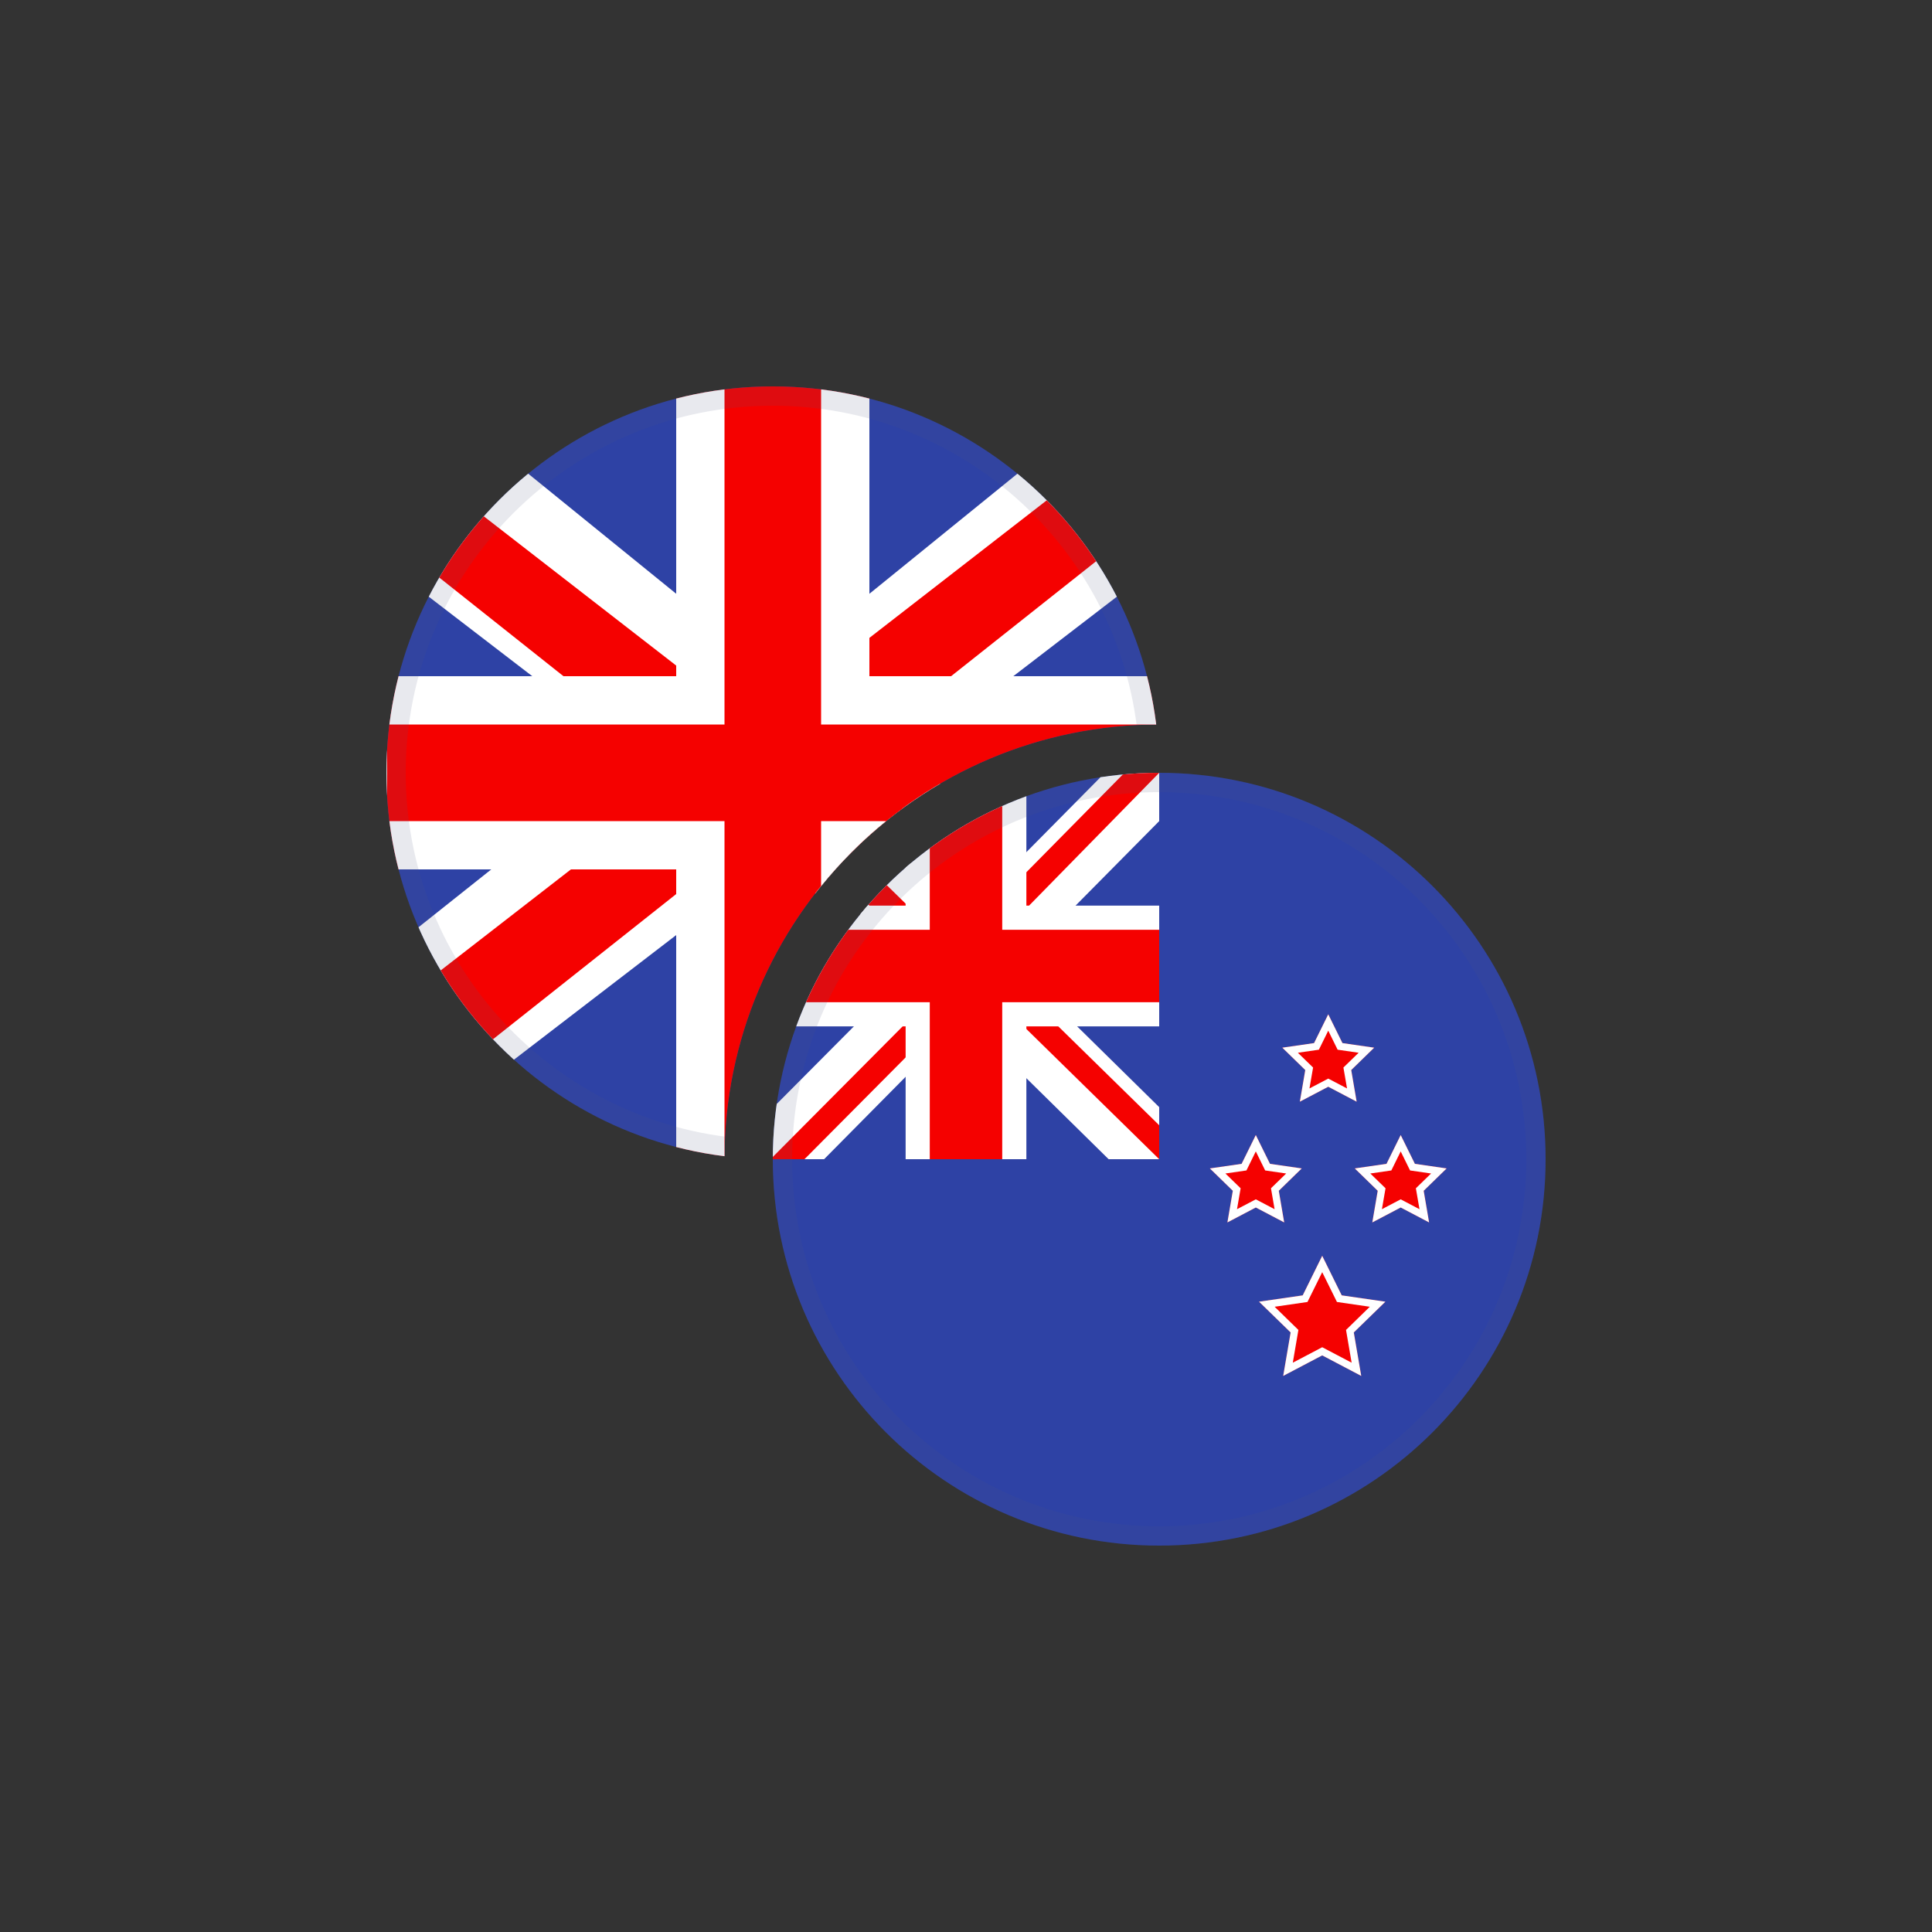
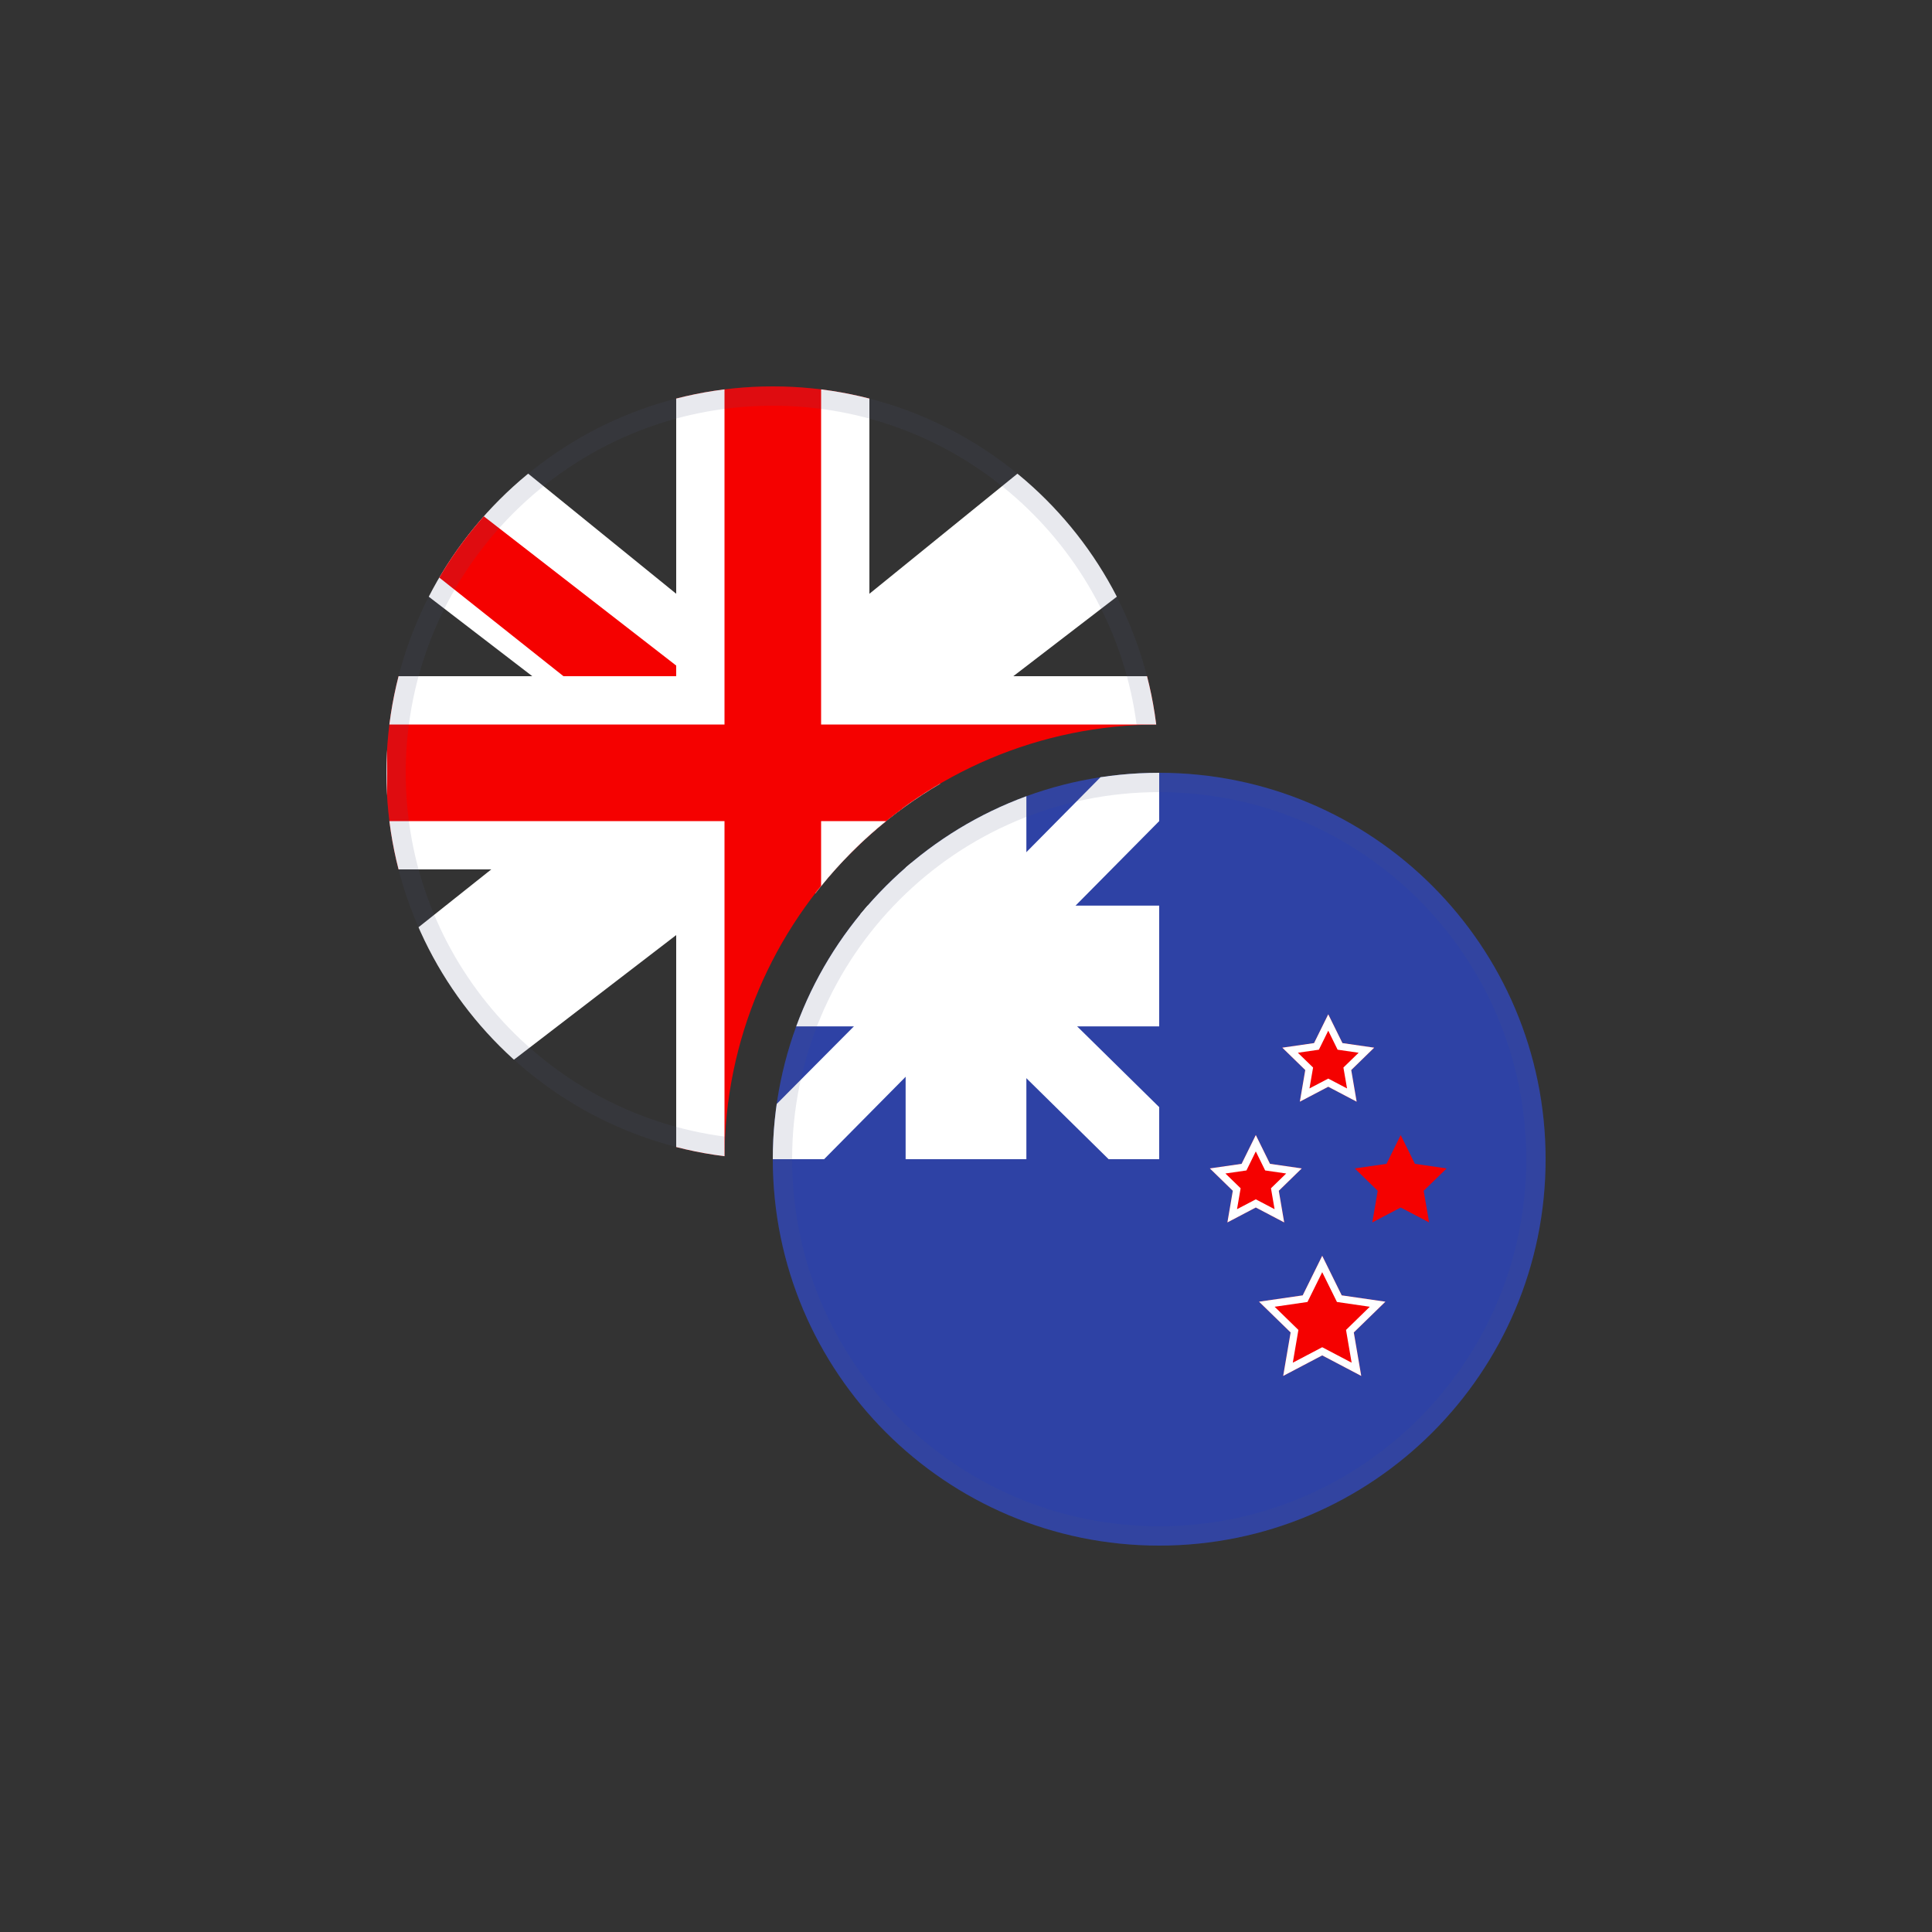
<svg xmlns="http://www.w3.org/2000/svg" width="40" height="40" viewBox="0 0 40 40" fill="none">
  <rect x="0" y="0" width="40" height="40" fill="#333333" stroke="none" />
  <g clip-path="url(#clip0_6363_10877)">
    <path fill-rule="evenodd" clip-rule="evenodd" d="M16 16V32H32V16H16Z" fill="#2E42A5" />
    <path d="M24 16V17L21.031 20L24 22.922V24H22.953L19.969 21.062L17.062 24H16V22.938L18.906 20.016L16 17.156V16H16.969L19.969 18.938L22.875 16H24Z" fill="white" />
-     <path d="M18.875 21.062L19.047 21.594L16.656 24H16V23.953L18.875 21.062ZM20.812 20.875L21.656 21L24 23.297V24L20.812 20.875ZM24 16L21 19.062L20.938 18.375L23.281 16H24ZM16 16.016L19.016 18.969L18.094 18.844L16 16.766V16.016Z" fill="#F50100" />
    <path d="M18.75 16V24H21.25V16H18.75ZM16 18.75V21.25H24V18.75H16Z" fill="white" />
-     <path d="M16 19.25V20.75H24V19.25H16ZM19.25 16V24H20.75V16H19.25Z" fill="#F50100" />
    <path fill-rule="evenodd" clip-rule="evenodd" d="M27.375 28.062L26.567 28.487L26.721 27.587L26.067 26.95L26.971 26.819L27.375 26L27.779 26.819L28.683 26.95L28.029 27.587L28.183 28.487L27.375 28.062Z" fill="#F50100" />
    <path fill-rule="evenodd" clip-rule="evenodd" d="M27.375 27.893L27.984 28.213L27.868 27.535L28.36 27.055L27.68 26.956L27.375 26.339L27.07 26.956L26.39 27.055L26.882 27.535L26.766 28.213L27.375 27.893ZM26.567 28.487L26.721 27.587L26.067 26.95L26.971 26.819L27.375 26L27.779 26.819L28.683 26.95L28.029 27.587L28.183 28.487L27.375 28.062L26.567 28.487Z" fill="white" />
    <path fill-rule="evenodd" clip-rule="evenodd" d="M26 25L25.412 25.309L25.524 24.654L25.049 24.191L25.706 24.096L26 23.5L26.294 24.096L26.951 24.191L26.476 24.654L26.588 25.309L26 25Z" fill="#F50100" />
    <path fill-rule="evenodd" clip-rule="evenodd" d="M26 24.831L26.389 25.035L26.314 24.602L26.629 24.296L26.194 24.233L26 23.839L25.806 24.233L25.371 24.296L25.686 24.602L25.611 25.035L26 24.831ZM25.412 25.309L25.524 24.654L25.049 24.191L25.706 24.096L26 23.5L26.294 24.096L26.951 24.191L26.476 24.654L26.588 25.309L26 25L25.412 25.309Z" fill="white" />
    <path fill-rule="evenodd" clip-rule="evenodd" d="M29 25L28.412 25.309L28.524 24.654L28.049 24.191L28.706 24.096L29 23.5L29.294 24.096L29.951 24.191L29.476 24.654L29.588 25.309L29 25Z" fill="#F50100" />
-     <path fill-rule="evenodd" clip-rule="evenodd" d="M29 24.831L29.389 25.035L29.314 24.602L29.629 24.296L29.194 24.233L29 23.839L28.806 24.233L28.371 24.296L28.686 24.602L28.611 25.035L29 24.831ZM28.412 25.309L28.524 24.654L28.049 24.191L28.706 24.096L29 23.5L29.294 24.096L29.951 24.191L29.476 24.654L29.588 25.309L29 25L28.412 25.309Z" fill="white" />
    <path fill-rule="evenodd" clip-rule="evenodd" d="M27.5 22.5L26.912 22.809L27.024 22.154L26.549 21.691L27.206 21.596L27.5 21L27.794 21.596L28.451 21.691L27.976 22.154L28.088 22.809L27.5 22.5Z" fill="#F50100" />
    <path fill-rule="evenodd" clip-rule="evenodd" d="M27.5 22.331L27.889 22.535L27.814 22.102L28.129 21.796L27.694 21.733L27.5 21.339L27.306 21.733L26.871 21.796L27.186 22.102L27.111 22.535L27.5 22.331ZM26.912 22.809L27.024 22.154L26.549 21.691L27.206 21.596L27.5 21L27.794 21.596L28.451 21.691L27.976 22.154L28.088 22.809L27.5 22.5L26.912 22.809Z" fill="white" />
    <path fill-rule="evenodd" clip-rule="evenodd" d="M16.4 24C16.4 28.197 19.803 31.6 24 31.6C28.197 31.6 31.6 28.197 31.6 24C31.6 19.803 28.197 16.4 24 16.4C19.803 16.4 16.4 19.803 16.4 24ZM24 16C19.582 16 16 19.582 16 24C16 28.418 19.582 32 24 32C28.418 32 32 28.418 32 24C32 19.582 28.418 16 24 16Z" fill="#4E5B7E" fill-opacity="0.13" />
  </g>
  <g clip-path="url(#clip1_6363_10877)">
-     <path d="M24 15C19.029 15 15 19.029 15 24H8V8H24V15Z" fill="#2E42A5" />
    <path d="M6.218 21.143L9.739 22.632L24.08 11.619L25.937 9.406L22.172 8.909L16.323 13.654L11.615 16.852L6.218 21.143Z" fill="white" />
-     <path d="M6.5 22.127L8.335 23L26 9H23.423L6.5 22.127Z" fill="#F50100" />
    <path d="M15.677 13.654L19.465 16.227C18.463 16.812 17.585 17.586 16.879 18.499L7.92 11.619L6.062 9.406L9.828 8.908L15.677 13.654Z" fill="white" />
    <path d="M17.078 16.168L18.689 16.734C18.291 17.026 17.916 17.35 17.571 17.702L16.689 17L14.6 16.33L6 9.5H8.483L17.078 16.168Z" fill="#F50100" />
    <path d="M18 14H25.014V15.059C24.681 15.021 24.343 15 24 15C19.029 15 15 19.029 15 24C15 24.338 15.02 24.672 15.057 25H14V18H7.014V14H14V7H18V14Z" fill="#F50100" />
    <path d="M18 14H25.014V15.059C24.685 15.022 24.352 15.001 24.014 15H17V8H15V15H8.014V17H15V24C15 24.338 15.02 24.672 15.057 25H14V18H7.014V14H14V7H18V14Z" fill="white" />
    <path d="M18.345 17C17.851 17.4 17.4 17.851 17 18.345V17H18.345Z" fill="white" />
    <path d="M16 8C20.08 8 23.444 11.054 23.936 15.001C23.801 15.002 23.667 15.005 23.533 15.012C23.049 11.281 19.862 8.4 16 8.4C11.803 8.4 8.4 11.803 8.4 16C8.4 19.862 11.281 23.049 15.012 23.533C15.005 23.667 15.002 23.801 15.001 23.936C11.054 23.444 8 20.08 8 16C8 11.582 11.582 8 16 8Z" fill="#4E5B7E" fill-opacity="0.13" />
  </g>
  <defs>
    <clipPath id="clip0_6363_10877">
      <path d="M16 24C16 19.582 19.582 16 24 16V16C28.418 16 32 19.582 32 24V24C32 28.418 28.418 32 24 32V32C19.582 32 16 28.418 16 24V24Z" fill="white" />
    </clipPath>
    <clipPath id="clip1_6363_10877">
      <path d="M8 16C8 11.582 11.582 8 16 8V8C20.418 8 24 11.582 24 16V16C24 20.418 20.418 24 16 24V24C11.582 24 8 20.418 8 16V16Z" fill="white" />
    </clipPath>
  </defs>
</svg>